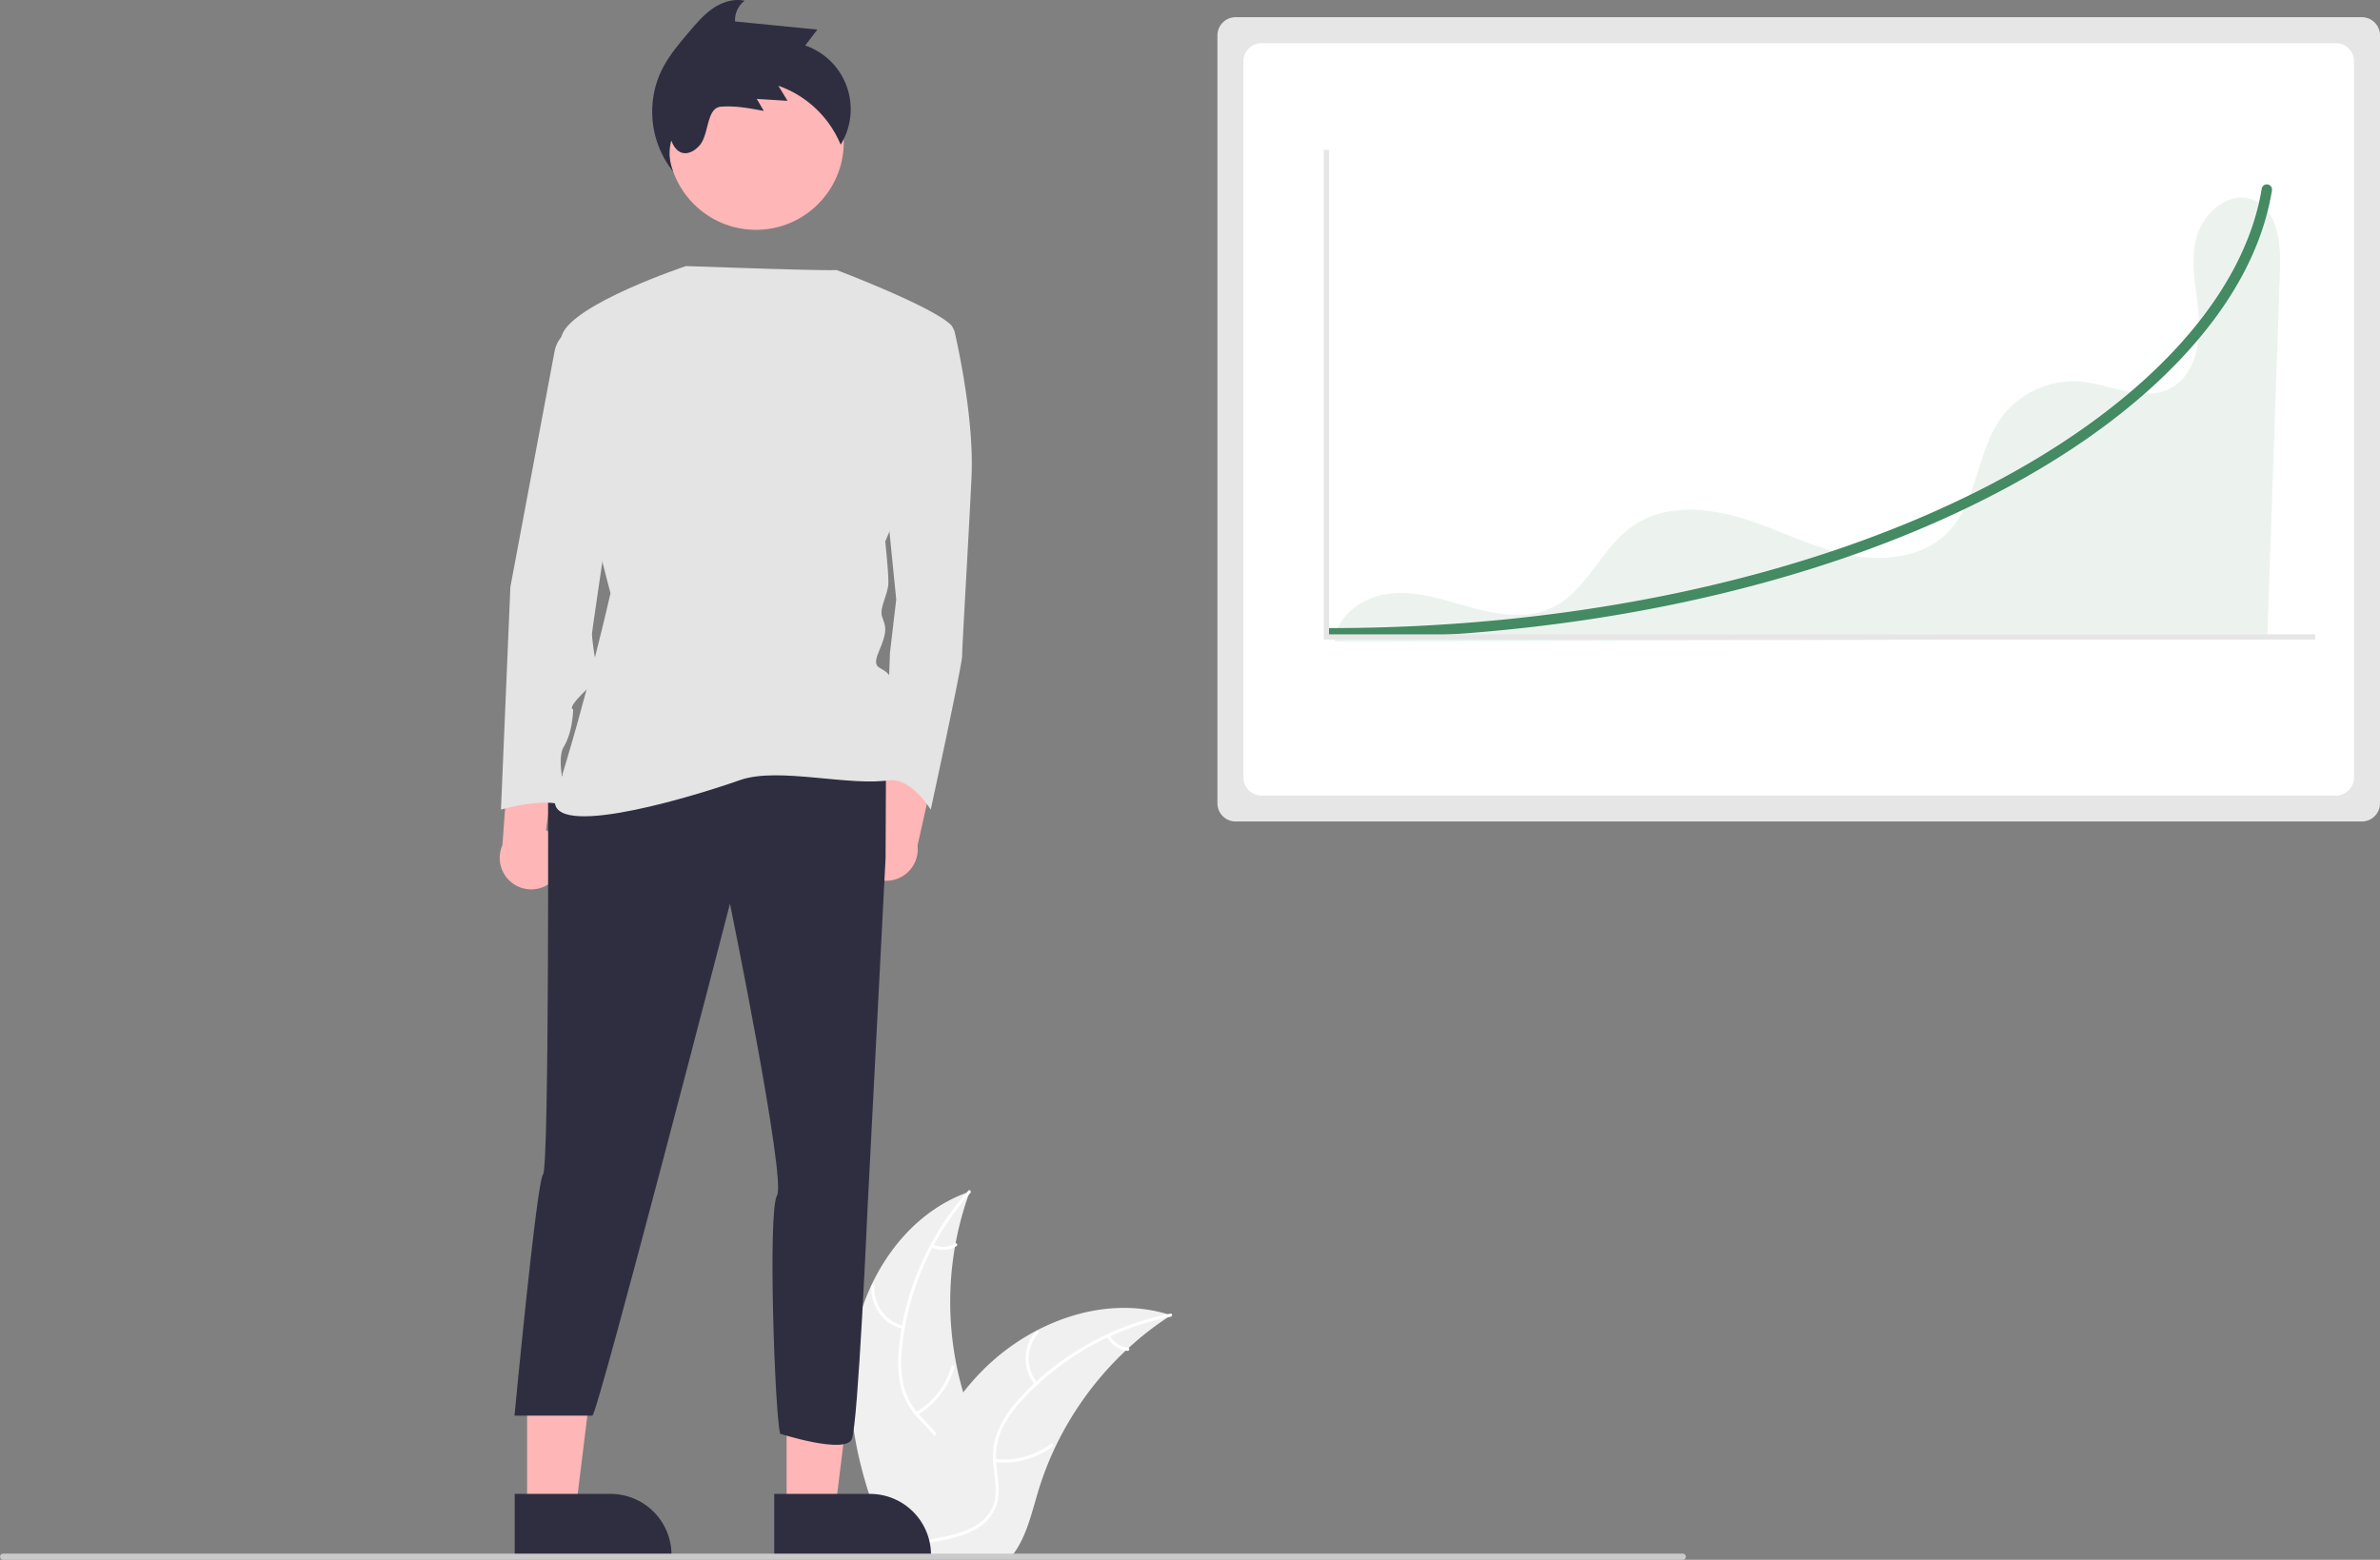
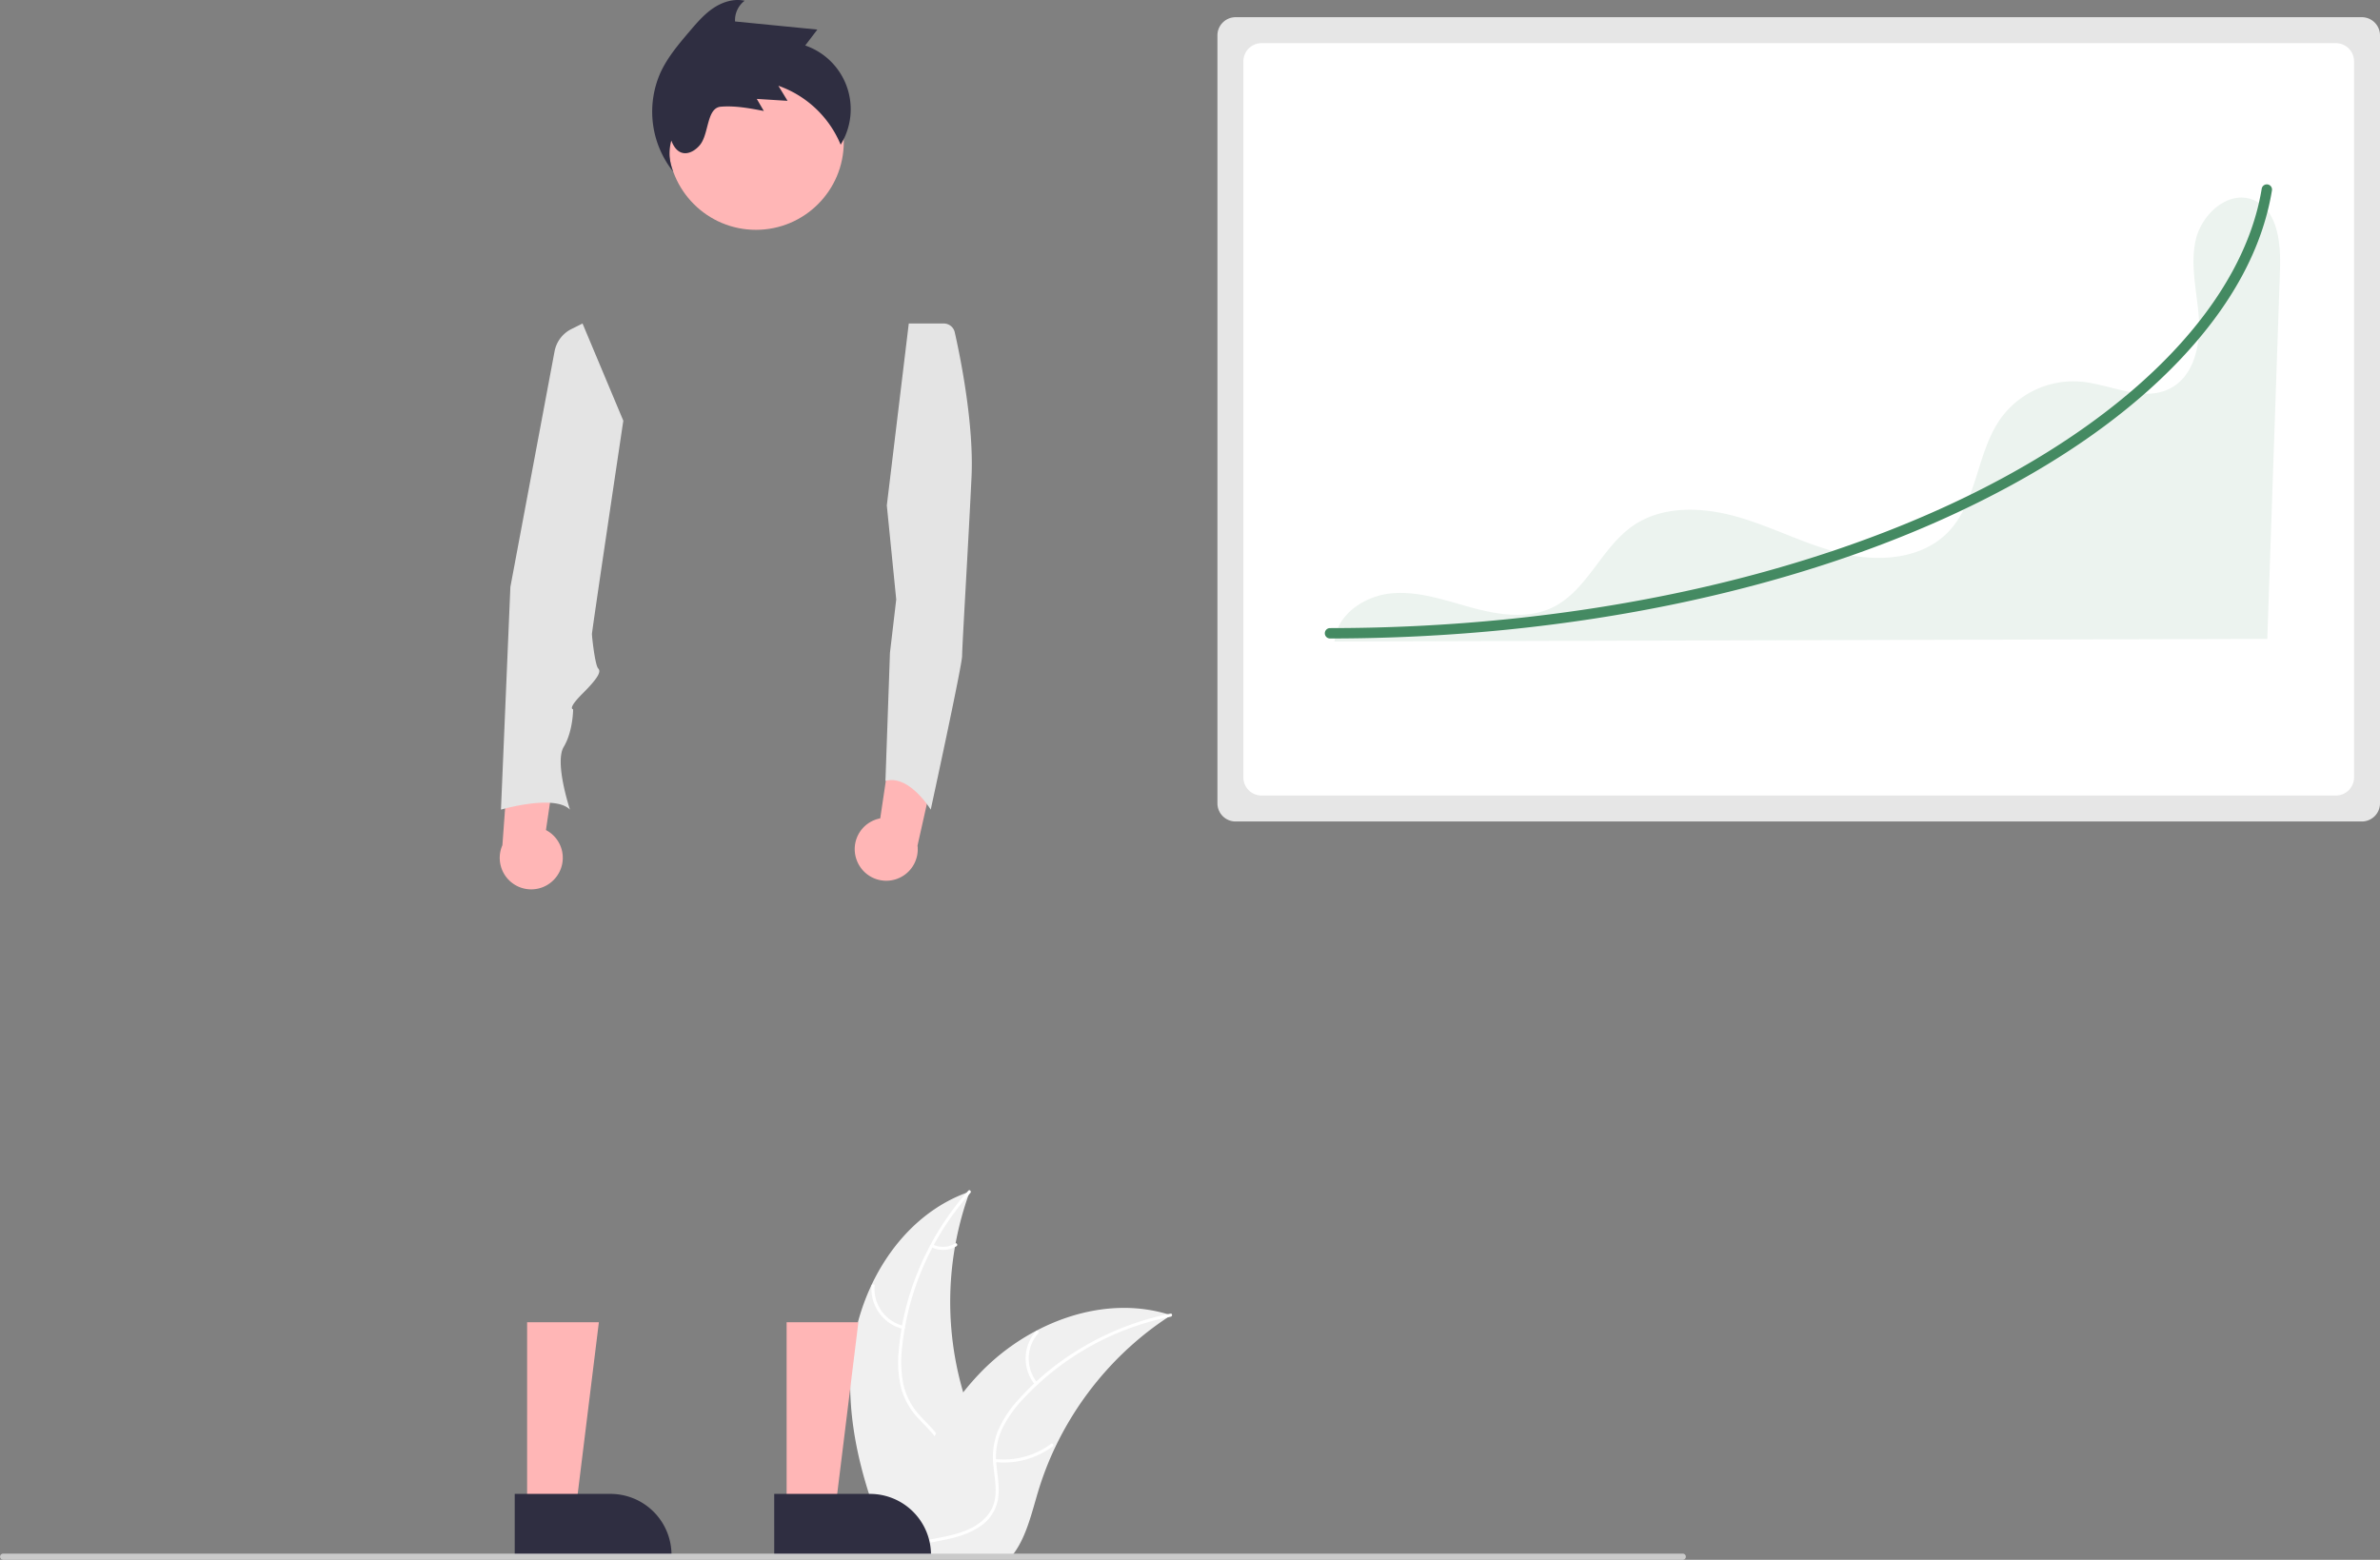
<svg xmlns="http://www.w3.org/2000/svg" data-name="Layer 1" width="917.138" height="601.202" viewBox="0 0 917.138 601.202">
  <rect x="0" y="0" width="917.138" height="601.202" fill="#808080" stroke="none" />
  <path d="M469.828,670.336c3.318-26.678,19.851-52.964,45.294-61.646a123.863,123.863,0,0,0,.006,85.04c3.91,10.575,9.359,21.93,5.682,32.589-2.288,6.632-7.886,11.706-14.142,14.878-6.257,3.173-13.202,4.685-20.059,6.167l-1.35,1.116C474.373,723.899,466.511,697.014,469.828,670.336Z" transform="translate(-141.431 -149.399)" fill="#f0f0f0" />
  <path d="M515.375,609.194a105.87,105.87,0,0,0-26.319,59.583,45.591,45.591,0,0,0,.519,14.275,26.149,26.149,0,0,0,6.503,12.128c2.931,3.221,6.303,6.175,8.4,10.052a16.011,16.011,0,0,1,.782,13.071c-1.852,5.311-5.501,9.64-9.218,13.749-4.126,4.563-8.484,9.236-10.238,15.285-.213.733-1.337.36-1.125-.371,3.051-10.524,13.268-16.502,18.14-25.981,2.273-4.423,3.228-9.558,1.096-14.227-1.864-4.083-5.338-7.133-8.334-10.368a27.903,27.903,0,0,1-6.801-11.622,42.148,42.148,0,0,1-1.066-14.203A102.712,102.712,0,0,1,495.217,639.354,107.747,107.747,0,0,1,514.591,608.306c.507-.567,1.287.325.784.889Z" transform="translate(-141.431 -149.399)" fill="#fff" />
  <path d="M489.375,661.607a15.884,15.884,0,0,1-12.091-16.639c.06-.76,1.244-.702,1.184.059a14.708,14.708,0,0,0,11.279,15.455c.742.176.366,1.3-.371,1.125Z" transform="translate(-141.431 -149.399)" fill="#fff" />
-   <path d="M494.377,693.744A30.615,30.615,0,0,0,508.048,676.112c.215-.732,1.34-.36,1.125.371a31.844,31.844,0,0,1-14.264,18.319c-.657.39-1.186-.671-.533-1.058Z" transform="translate(-141.431 -149.399)" fill="#fff" />
  <path d="M500.956,629.098a8.991,8.991,0,0,0,8.52-.433c.652-.398,1.18.663.533,1.058a10.075,10.075,0,0,1-9.425.499.612.612,0,0,1-.377-.748.595.595,0,0,1,.748-.377Z" transform="translate(-141.431 -149.399)" fill="#fff" />
  <path d="M592.676,656.34c-.4.26-.8.52-1.2.79a118.407,118.407,0,0,0-15.14,11.82c-.37.33-.74.67-1.1,1.01a124.827,124.827,0,0,0-27.11,37.11,121.222,121.222,0,0,0-6.64,17.18c-2.45,8.13-4.46,17.14-9.31,23.79a20.798,20.798,0,0,1-1.62,2H486.726c-.1-.05-.2-.09-.3-.14l-1.75.08c.07-.31.15-.63.22-.94.04-.18.09-.36.13-.54.03-.12.06-.24.08-.35.01-.04.02-.08.03-.11.02-.11.05-.21.07-.31q.66-2.685,1.36-5.37c0-.01,0-.01.01-.02,3.59-13.63,8.35-27.08,15-39.38.2-.37.4-.75.62-1.12a115.674,115.674,0,0,1,10.39-15.76,102.26,102.26,0,0,1,6.81-7.79,85.037,85.037,0,0,1,21.28-15.94c15.72-8.3,33.92-11.48,50.72-6.41C591.826,656.07,592.246,656.2,592.676,656.34Z" transform="translate(-141.431 -149.399)" fill="#f0f0f0" />
  <path d="M592.577,656.897a105.87,105.87,0,0,0-56.888,31.728,45.591,45.591,0,0,0-8.181,11.71,26.148,26.148,0,0,0-2.109,13.599c.401,4.336,1.314,8.725.655,13.084a16.011,16.011,0,0,1-7.245,10.907c-4.676,3.126-10.197,4.385-15.638,5.429-6.042,1.159-12.335,2.267-17.377,6.04-.611.457-1.285-.517-.675-.974,8.773-6.566,20.529-5.188,30.126-9.823,4.478-2.163,8.332-5.688,9.441-10.699.97-4.382.033-8.909-.412-13.296a27.903,27.903,0,0,1,1.567-13.374,42.148,42.148,0,0,1,7.7-11.981,102.713,102.713,0,0,1,24.782-20.406A107.747,107.747,0,0,1,592.486,655.715c.746-.148.832,1.035.091,1.182Z" transform="translate(-141.431 -149.399)" fill="#fff" />
  <path d="M540.262,683.092a15.884,15.884,0,0,1,.364-20.565c.506-.57,1.416.189.91.76a14.708,14.708,0,0,0-.299,19.13c.486.587-.491,1.259-.974.675Z" transform="translate(-141.431 -149.399)" fill="#fff" />
  <path d="M524.907,711.762a30.615,30.615,0,0,0,21.531-5.847c.613-.455,1.286.519.675.974a31.844,31.844,0,0,1-22.418,6.039c-.759-.084-.543-1.25.212-1.166Z" transform="translate(-141.431 -149.399)" fill="#fff" />
-   <path d="M569.082,664.107a8.991,8.991,0,0,0,7.064,4.785c.76.075.543,1.24-.212,1.166a10.075,10.075,0,0,1-7.826-5.276.612.612,0,0,1,.15-.824.595.595,0,0,1,.824.15Z" transform="translate(-141.431 -149.399)" fill="#fff" />
  <path d="M617.569,156.028a7.008,7.008,0,0,0-7,7v296a7.008,7.008,0,0,0,7,7h434a7.008,7.008,0,0,0,7-7v-296a7.008,7.008,0,0,0-7-7Z" transform="translate(-141.431 -149.399)" fill="#e6e6e6" />
  <path d="M627.569,166.028a7.008,7.008,0,0,0-7,7V449.028a7.008,7.008,0,0,0,7,7h414a7.008,7.008,0,0,0,7-7V173.028a7.008,7.008,0,0,0-7-7Z" transform="translate(-141.431 -149.399)" fill="#fff" />
  <path d="M1009.555,226.382c-9.52-3.717-19.786,5.605-22.016,15.579-2.23,9.974.624,20.289,1.252,30.49s-2.045,22.046-11.146,26.697c-10.465,5.347-22.741-1.605-34.446-2.664A34.662,34.662,0,0,0,912.671,310.314c-9.653,13.243-9.162,32.472-20.585,44.223-9.925,10.209-26.098,11.539-39.982,8.382s-26.646-10.016-40.299-14.059-29.455-4.888-41.154,3.228c-12.213,8.472-17.648,25.079-31.057,31.496-9.48,4.537-20.703,2.806-30.848.059-10.146-2.747-20.375-6.454-30.849-5.572-10.473.882-21.392,8.108-22.222,18.586l359.461-1.004q2.449-71.169,4.899-142.338C1020.389,243.007,1019.162,230.133,1009.555,226.382Z" transform="translate(-141.431 -149.399)" fill="#448a62" opacity="0.1" />
  <path d="M471.583,480.966a12.067,12.067,0,0,1,9.048-16.14l6.315-42.414,16.594,14.873-8.54,37.997a12.132,12.132,0,0,1-23.415,5.684Z" transform="translate(-141.431 -149.399)" fill="#ffb6b6" />
  <path d="M355.79,487.404a12.067,12.067,0,0,0-3.975-18.071l6.264-42.422-20.195,9.418-2.853,38.84a12.132,12.132,0,0,0,20.759,12.234Z" transform="translate(-141.431 -149.399)" fill="#ffb6b6" />
  <polygon points="303.127 581.915 321.864 581.914 330.778 509.641 303.124 509.643 303.127 581.915" fill="#ffb6b6" />
  <path d="M439.779,725.196l36.901-.001h.001a23.517,23.517,0,0,1,23.516,23.516v.764l-60.417.002Z" transform="translate(-141.431 -149.399)" fill="#2f2e41" />
  <polygon points="203.127 581.915 221.864 581.914 230.778 509.641 203.124 509.643 203.127 581.915" fill="#ffb6b6" />
  <path d="M339.779,725.196l36.901-.001h.001a23.517,23.517,0,0,1,23.516,23.516v.764l-60.417.002Z" transform="translate(-141.431 -149.399)" fill="#2f2e41" />
  <circle cx="291.306" cy="54.736" r="33.848" fill="#ffb6b6" />
-   <path d="M352.614,448.159s.498,151.464-1.92,153.882-11,93-11,93h30c2,0,53.033-197.319,53.033-197.319s21.759,106.379,18.133,112.423-.8,85.279,1.209,91.873c0,0,25.208,8.067,27.625,2.023s6-88,6-88l7-136,.153-35.508Z" transform="translate(-141.431 -149.399)" fill="#2f2e41" />
  <path d="M491.632,274.084h13.468a4.358,4.358,0,0,1,4.253,3.4c2.078,9.203,7.434,35.289,6.456,55.834-1.209,25.386-3.627,65.278-3.627,68.905s-12.089,59.234-12.089,59.234-8.311-13.659-17.453-11.061l1.738-49.382,2.418-20.55-3.627-36.266Z" transform="translate(-141.431 -149.399)" fill="#e4e4e4" />
-   <path d="M405.803,251.951s-42.914,14.275-47.75,26.364,18.641,99.725,18.641,99.725-9,40-21.058,77.976c-5.488,17.282,46.881,2.486,71.058-5.976,14.981-5.196,42.691,2.783,58.289-.068,0,0,2.418-32.639,0-38.683s-8.462-2.418-4.835-10.88,2.418-9.671,1.209-13.297,2.418-8.462,2.418-13.297-1.209-15.715-1.209-15.715,32.639-76.158,25.386-83.411S463.778,253.46,463.778,253.46,464.694,254.04,405.803,251.951Z" transform="translate(-141.431 -149.399)" fill="#e4e4e4" />
  <path d="M365.911,274.084l-4.293,2.147a12.108,12.108,0,0,0-6.486,8.598l-17.025,90.799-3.627,85.829s20.55-6.044,26.595,0c0,0-6.044-18.133-2.418-24.177s3.627-14.506,3.627-14.506-2.418,0,3.627-6.044,7.253-8.462,6.044-9.671-2.418-12.088-2.418-13.297,12.088-82.202,12.088-82.202Z" transform="translate(-141.431 -149.399)" fill="#e4e4e4" />
  <path d="M653.955,395.488a2,2,0,1,1,0-4c92.415,0,180.55-18.504,248.17-52.104,63.407-31.507,103.813-74.231,110.856-117.22a2,2,0,1,1,3.948.641l-.001.006c-3.658,22.331-15.534,44.235-35.296,65.106-19.49,20.584-45.642,39.106-77.728,55.049C835.744,376.836,746.976,395.488,653.955,395.488Z" transform="translate(-141.431 -149.399)" fill="#448a62" />
-   <polygon points="892.138 246.493 510.138 246.493 510.138 57.765 512.138 57.765 512.138 244.493 892.138 244.493 892.138 246.493" fill="#e6e6e6" />
  <path d="M400.835,215.538a18.597,18.597,0,0,1-.708-11.953c2.765,7.333,8.258,5.095,11.057,1.656,3.51-4.313,2.5-14.272,8.042-14.718,5.542-.446,11.084.603,16.546,1.647q-1.357-2.324-2.714-4.648,5.926.368,11.852.736-1.764-2.903-3.529-5.806a40.52,40.52,0,0,1,23.997,22.709,25.987,25.987,0,0,0-13.652-38.231q2.338-3.067,4.675-6.134l-31.721-3.13a9.42,9.42,0,0,1,3.691-7.973c-4.154-.938-8.56.469-12.089,2.851-3.53,2.382-6.337,5.667-9.097,8.909-4.179,4.91-8.409,9.896-11.145,15.734A37.062,37.062,0,0,0,400.835,215.538Zm.383-14.895.001-.002.032-.006Z" transform="translate(-141.431 -149.399)" fill="#2f2e41" />
  <path d="M789.916,750.601h-647.294a1.191,1.191,0,0,1,0-2.381h647.294a1.191,1.191,0,0,1,0,2.381Z" transform="translate(-141.431 -149.399)" fill="#cacaca" />
</svg>